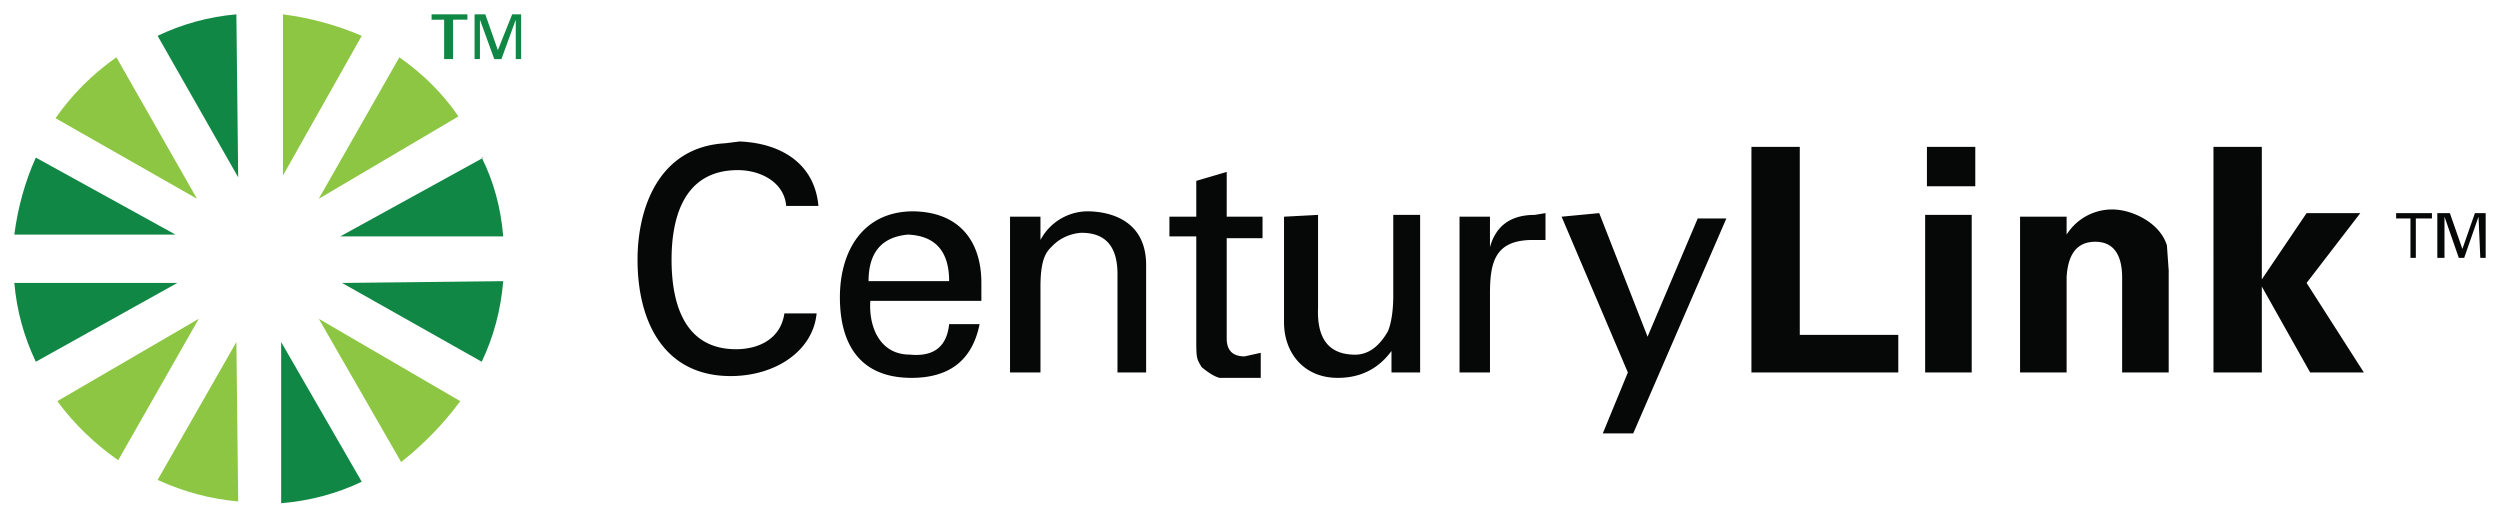
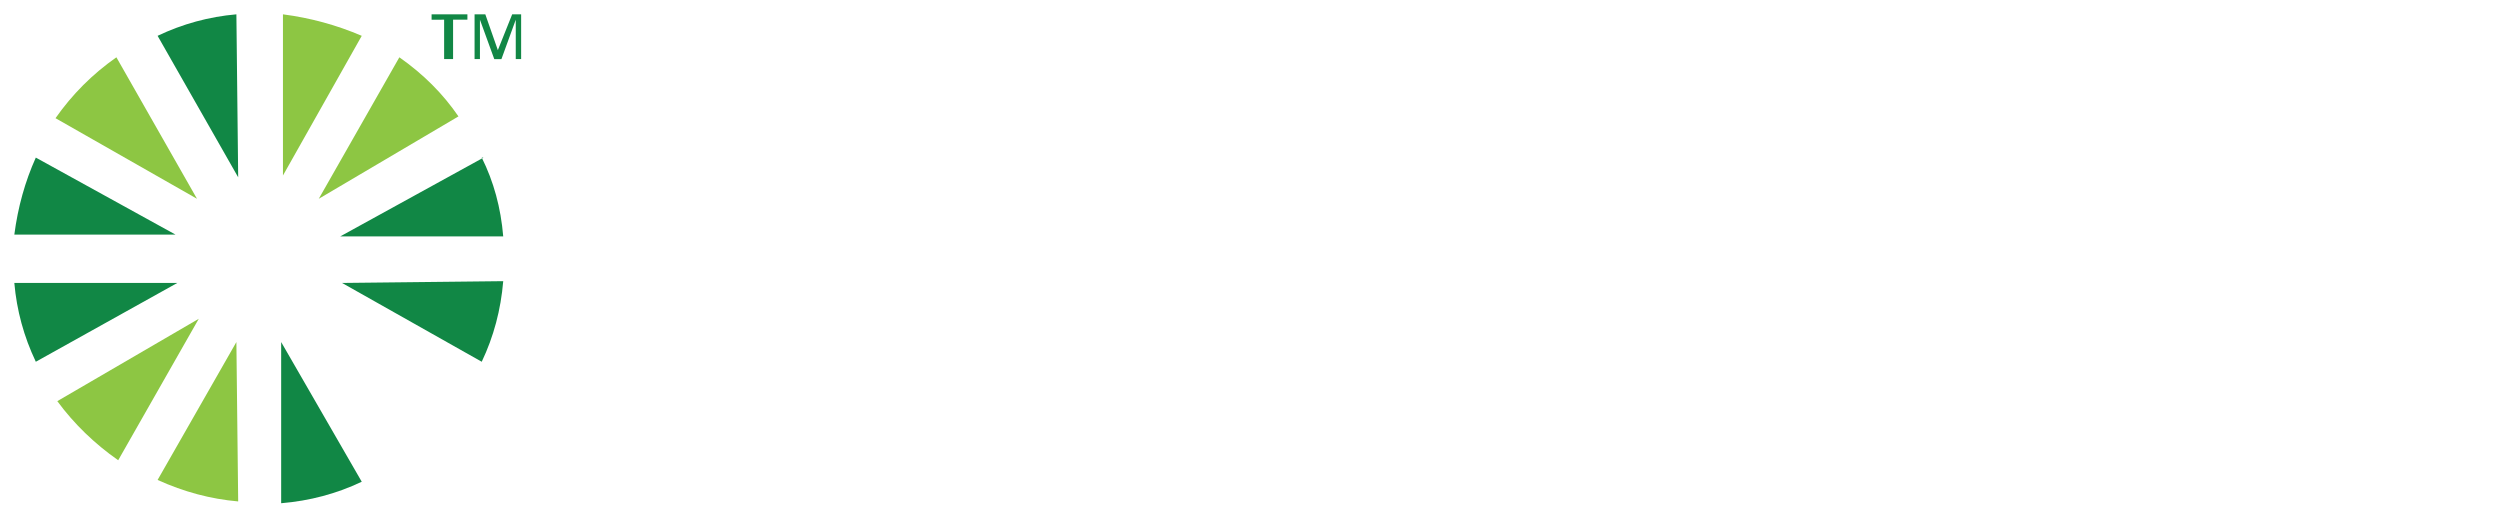
<svg xmlns="http://www.w3.org/2000/svg" viewBox="-.8 -.8 139.6 29">
-   <path fill="#060807" d="M133 11.4v-.3h2v.3h-.9v2.2h-.3v-2.2zm4.6-.1-.8 2.3h-.3l-.8-2.3v2.3h-.4v-2.5h.7l.7 2 .7-2h.6v2.5h-.3zM97 7.4V20h8.2v-2.1h-5.5V7.4zm9.8 0v2.2h2.7V7.4zm16 0V20h2.7v-4.8l2.7 4.8h3l-3.2-5 3-3.9h-3l-2.5 3.7V7.4zm-5.5 3.5a3 3 0 0 0-2.7 1.4v-1H112V20h2.6v-5.3q.1-2 1.6-2c1.2 0 1.5 1 1.5 2V20h2.6v-5.7l-.1-1.4c-.4-1.3-2-2-3-2m-10.5.3V20h2.6v-8.8zm-67-4c-3.7.2-4.9 3.6-4.9 6.5 0 3.5 1.5 6.5 5.2 6.5 2.5 0 4.6-1.4 4.8-3.5H43c-.2 1.4-1.4 2-2.7 2-2.8 0-3.6-2.4-3.6-5 0-2.2.6-5 3.7-5 1.3 0 2.6.7 2.7 2h1.8c-.2-2.3-2-3.5-4.4-3.6zm28 1.6-1.7.5v2h-1.5v1.1H66V18c0 1.2 0 1.2.3 1.7q.6.5 1 .6h2.3v-1.4l-.9.2q-1 0-1-1v-5.6h2v-1.2h-2zM50.2 11c-2.8 0-4.1 2.2-4.1 4.8s1.1 4.5 4 4.5q3.2 0 3.8-3h-1.7Q52 19.2 50 19c-1.7 0-2.3-1.6-2.2-3H54v-1c0-2.3-1.2-4-3.9-4m9.8 0a3 3 0 0 0-2.6 1.6v-1.3h-1.7V20h1.7v-4.8c0-1.7.4-2 .7-2.3.7-.7 1.6-.7 1.6-.7q2 0 2 2.3V20h1.6v-6c0-2.9-2.7-3-3.3-3m25 .2q-2 0-2.5 1.8v-1.7h-1.7V20h1.7v-4.4c0-1.8.3-3 2.4-3h.7v-1.5zm-14 .1v5.9c0 1.7 1.1 3.1 3 3.1q1.9 0 3-1.5V20h1.6v-8.8H77v4.5c0 .2 0 1.3-.3 2q-.8 1.4-2 1.3-2-.1-1.9-2.6v-5.2zm15.5 0 3.7 8.7-1.4 3.4h1.7l5.2-12H94L91.2 18l-2.7-6.9zm-36.5 1q2.3.1 2.3 2.6h-4.5q0-2.4 2.2-2.6" />
-   <path d="M15 0v9l4.4-7.8Q17.3.3 15 0M5.7 2.4q-2 1.4-3.4 3.4l7.9 4.5zm15.8 0L17 10.3l7.8-4.6q-1.3-1.9-3.3-3.3M10.3 17l-7.9 4.6q1.4 1.9 3.4 3.3zm6.7 0 4.6 8q1.9-1.5 3.3-3.4zm-4.6 1.3L8 26q2.2 1 4.5 1.2z" fill="#8dc643" />
+   <path d="M15 0v9l4.4-7.8Q17.3.3 15 0M5.7 2.4q-2 1.4-3.4 3.4l7.9 4.5zm15.8 0L17 10.3l7.8-4.6q-1.3-1.9-3.3-3.3M10.3 17l-7.9 4.6q1.4 1.9 3.4 3.3zm6.7 0 4.6 8zm-4.6 1.3L8 26q2.2 1 4.5 1.2z" fill="#8dc643" />
  <path d="M12.4 0Q10.1.2 8 1.2l4.5 7.9zM1.2 8Q.3 10 0 12.3h9zm25 0-8 4.4h9.1Q27.1 10 26.1 8M0 15q.2 2.3 1.2 4.4L9.1 15zm18.3 0 7.8 4.4q1-2.1 1.2-4.5zm-3.4 3.3v9q2.4-.2 4.5-1.2zm8.4-18V0h2v.3h-.8v2.2H24V.3zm4.7 0-.8 2.2h-.4L26 .3v2.2h-.3V0h.6l.7 2 .8-2h.5v2.5H28z" fill="#118745" />
</svg>